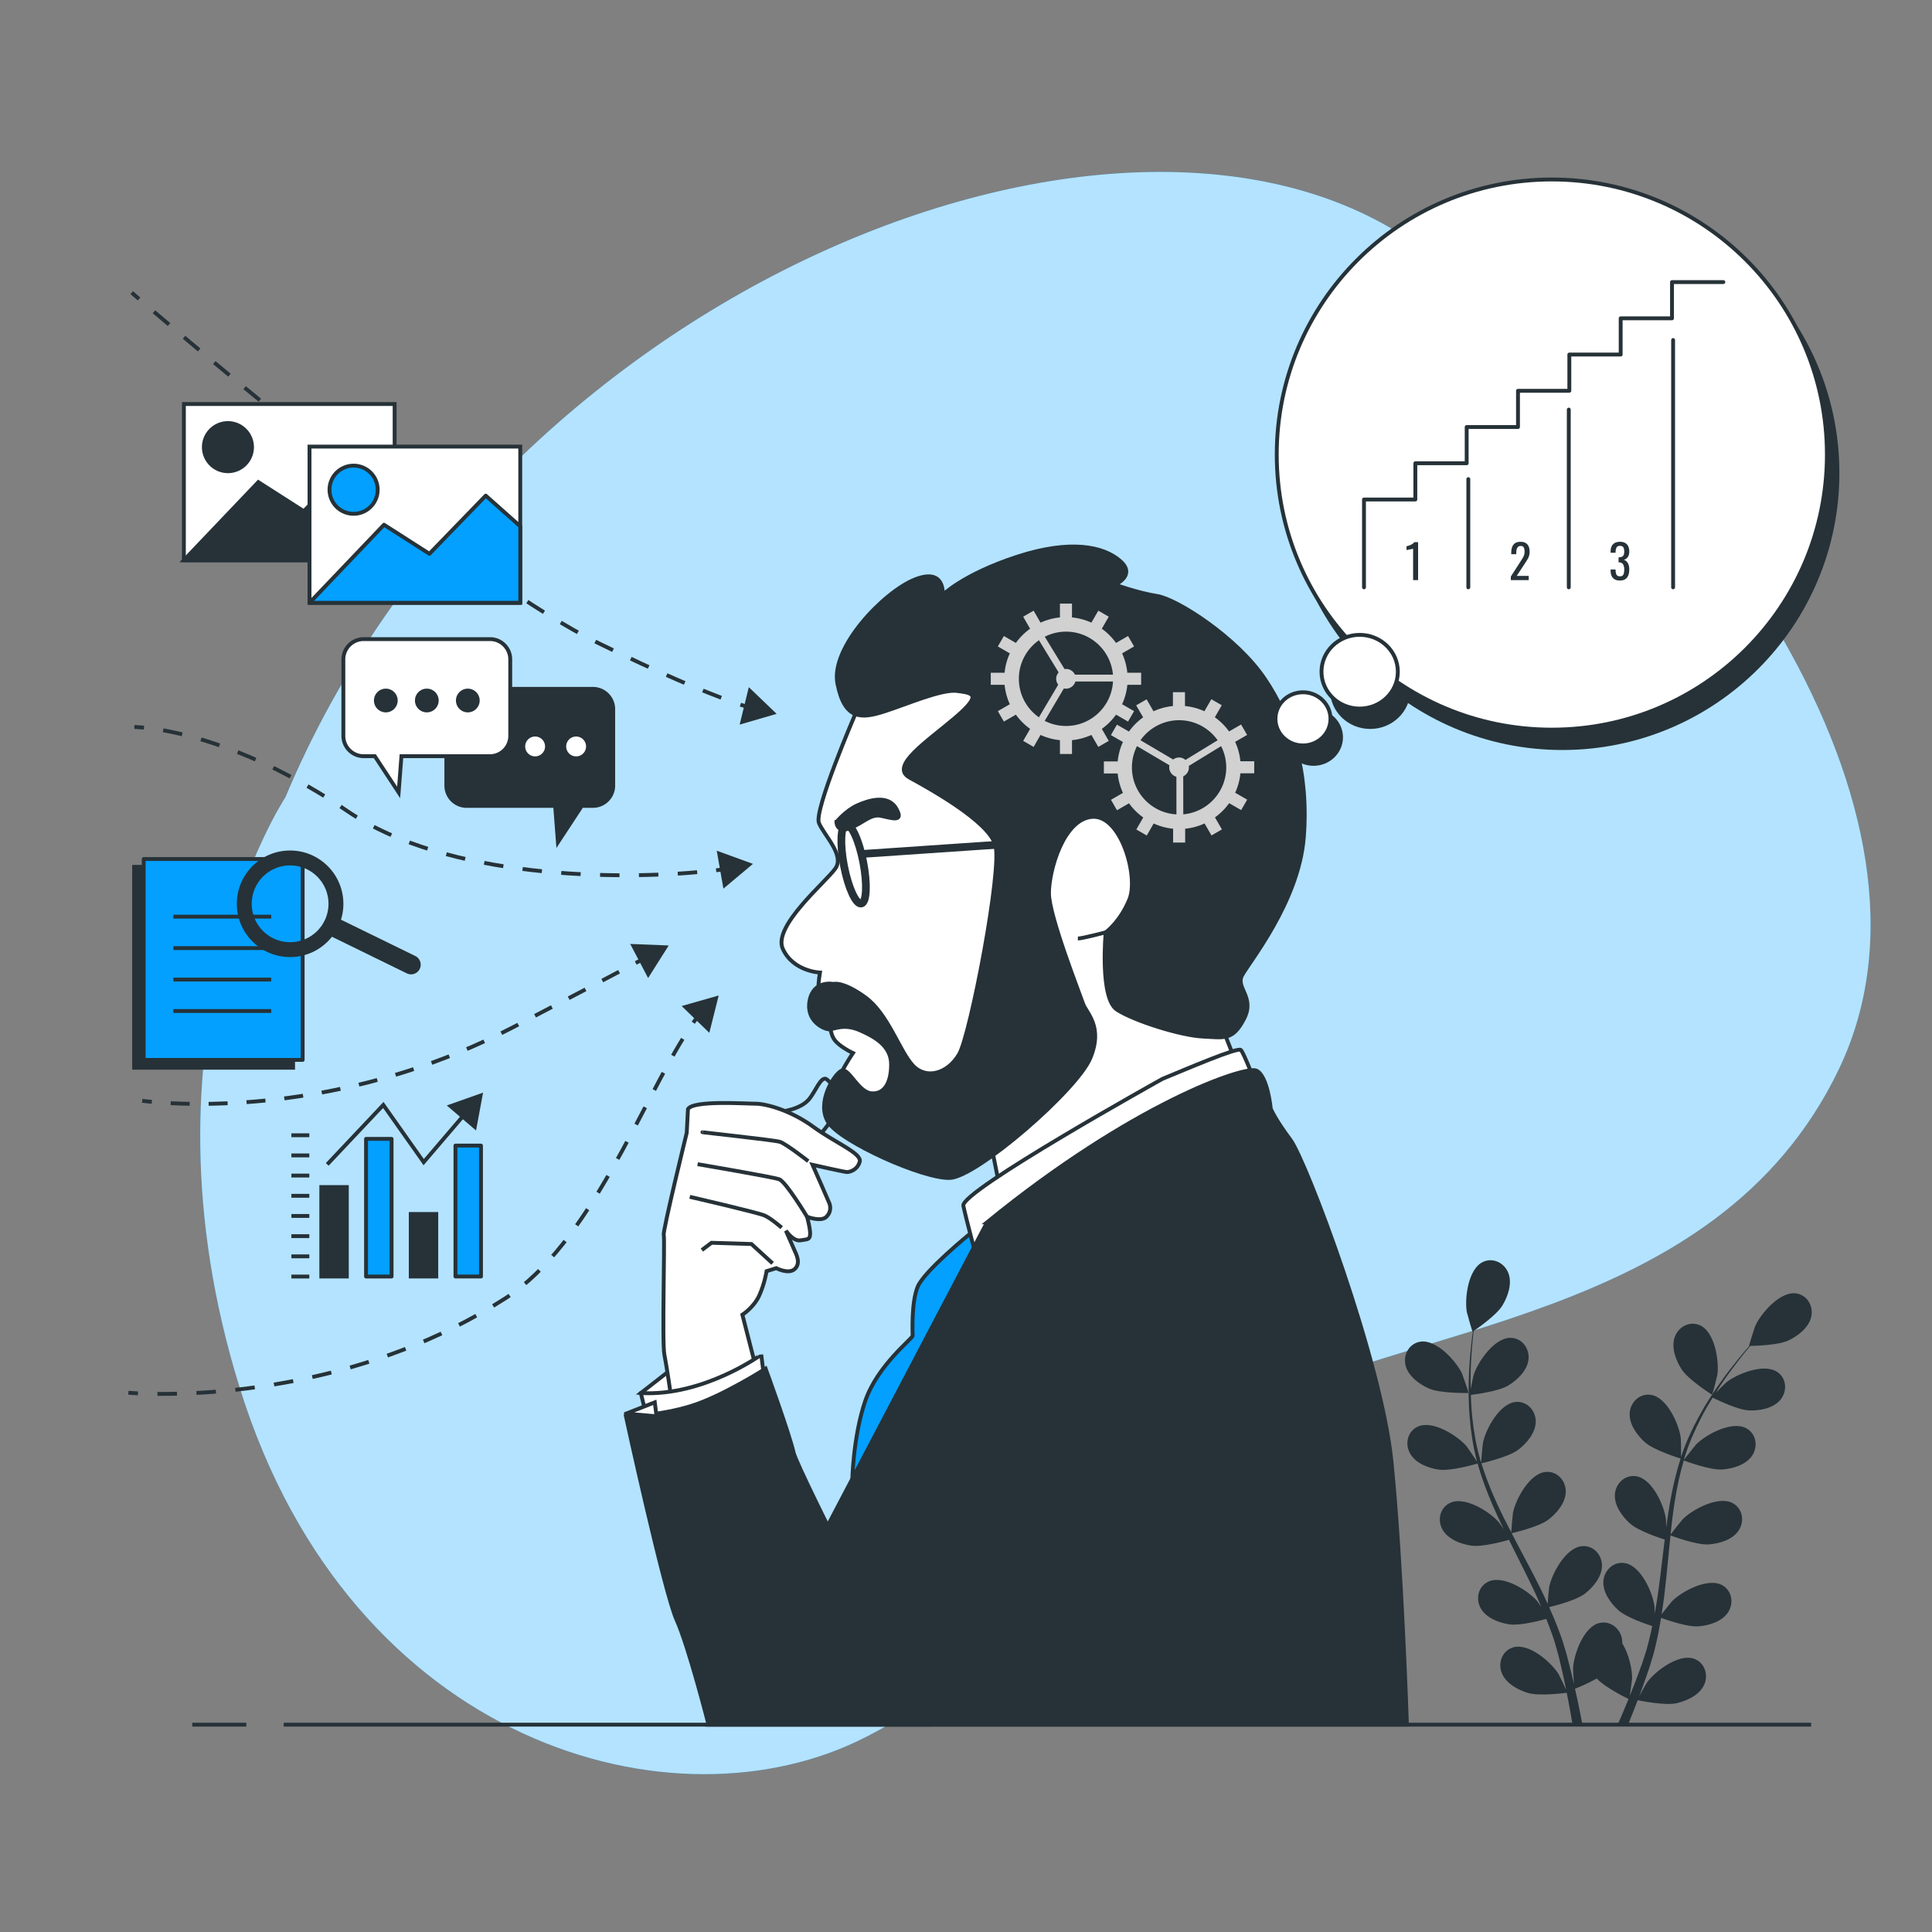
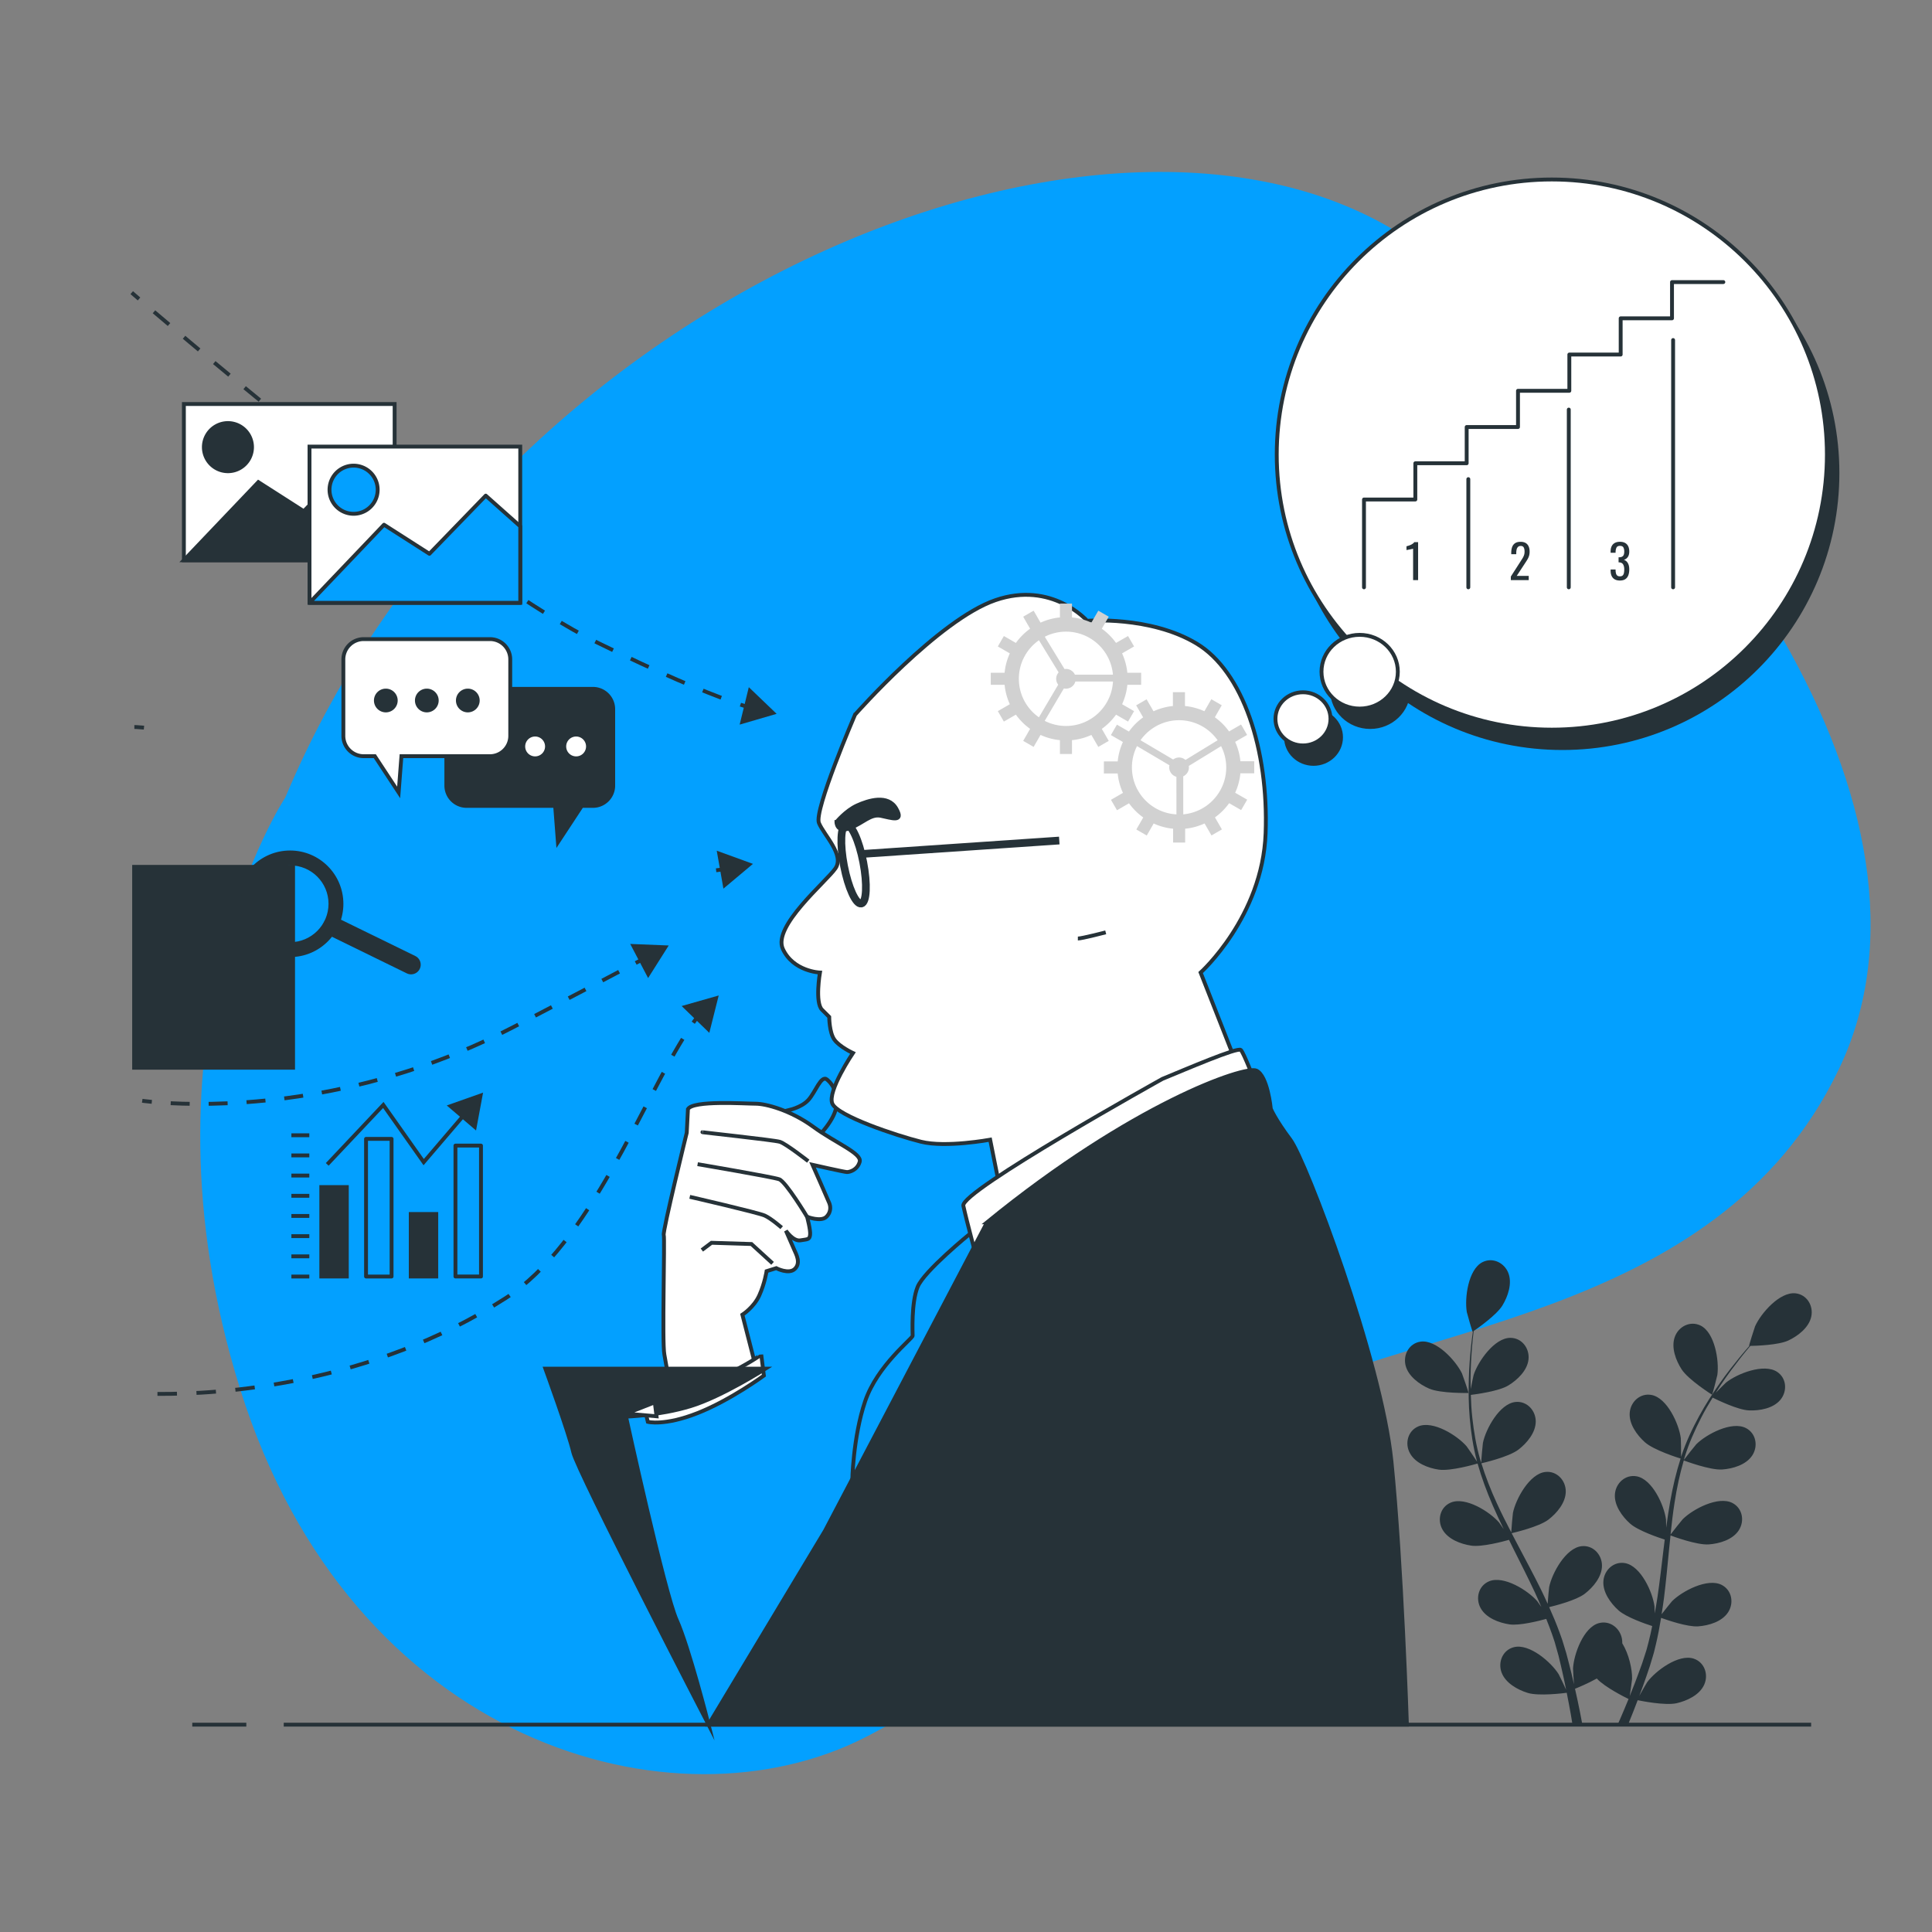
<svg xmlns="http://www.w3.org/2000/svg" width="500" height="500" fill="none">
  <rect width="100%" height="100%" fill="#808080" stroke="none" />
  <path fill="#03A0FF" d="M73.85 206.36s-40.48 61.05-11.7 153.13c28.78 92.08 112.44 115.57 162.08 89.97 49.64-25.6 56.88-58.84 96.96-83 40.08-24.15 122.84-23.3 154.7-89.74 31.86-66.44-34.2-159.57-109.04-213.19-74.83-53.62-237.28 9.83-293 142.83Z" />
-   <path fill="#fff" d="M73.85 206.36s-40.48 61.05-11.7 153.13c28.78 92.08 112.44 115.57 162.08 89.97 49.64-25.6 56.88-58.84 96.96-83 40.08-24.15 122.84-23.3 154.7-89.74 31.86-66.44-34.2-159.57-109.04-213.19-74.83-53.62-237.28 9.83-293 142.83Z" opacity=".7" />
  <path fill="#263238" d="M369.86 359.37c2.96 1.29 10.2 1.13 10.2 1.13.08 0-1.56-4.74-1.69-5.03-1.59-3.32-6.61-8.81-10.7-8.26-2.94.4-4.58 3.34-3.92 6.12.68 2.83 3.59 4.94 6.11 6.04Z" />
  <path fill="#263238" d="M372.359 380.34c3.07.45 9.53-1.43 10.04-1.58 1.02 3.62 2.36 7.25 3.92 10.84.89 2.06 1.85 4.1 2.84 6.14-.59-.86-1.12-1.63-1.21-1.73-2.41-2.79-8.7-6.75-12.5-5.14-2.74 1.16-3.54 4.44-2.16 6.93 1.4 2.55 4.76 3.81 7.48 4.21 2.76.4 8.3-1.08 9.76-1.5.39.78.76 1.56 1.15 2.34 1.87 3.73 3.75 7.43 5.49 11.13.61 1.3 1.17 2.61 1.73 3.91-.52-.77-.97-1.41-1.05-1.5-2.41-2.78-8.7-6.75-12.5-5.14-2.74 1.16-3.54 4.44-2.16 6.93 1.4 2.55 4.76 3.81 7.48 4.21 2.64.38 7.76-.94 9.5-1.42.53 1.35 1.07 2.7 1.53 4.04.29.92.64 1.78.87 2.72.26.92.51 1.84.77 2.74.42 1.76.87 3.58 1.24 5.31.27 1.2.5 2.35.73 3.51-.59-1.3-1.81-3.83-1.94-4.03-1.96-3.12-7.58-7.99-11.58-6.97-2.88.73-4.17 3.85-3.19 6.53 1 2.73 4.13 4.49 6.76 5.3 2.9.89 9.31.08 10.11-.03.38 1.92.74 3.78 1.05 5.55.16.94.31 1.81.45 2.7h2.55c-.19-1.02-.39-2.06-.6-3.15-.38-1.95-.83-4.02-1.31-6.14.48-.19 3.22-1.3 5.64-2.65 2.11 2.29 7.52 4.96 8.22 5.3-.74 1.81-1.47 3.56-2.19 5.21-.22.5-.42.96-.64 1.43h2.69c.07-.16.13-.32.2-.48.76-1.83 1.53-3.81 2.3-5.85.78.16 7.12 1.45 10.08.78 2.68-.61 5.93-2.12 7.13-4.78 1.18-2.6.12-5.8-2.69-6.75-3.91-1.31-9.88 3.13-12.06 6.09-.13.17-1.32 2.23-2.04 3.54.31-.83.62-1.64.93-2.5.62-1.7 1.2-3.42 1.82-5.26.27-.9.54-1.81.82-2.73.29-.91.48-1.9.73-2.86.53-2.23.96-4.52 1.34-6.84 1.49.54 6.81 2.39 9.57 2.2 2.74-.19 6.19-1.2 7.77-3.64 1.56-2.39 1-5.71-1.64-7.08-3.67-1.89-10.24 1.6-12.85 4.19-.16.16-1.83 2.24-2.72 3.39.22-1.39.44-2.78.62-4.2.51-4.09.89-8.24 1.3-12.39.12-1.27.26-2.53.39-3.8.53.2 6.81 2.54 9.89 2.32 2.74-.19 6.19-1.2 7.77-3.64 1.56-2.39 1-5.71-1.64-7.08-3.67-1.89-10.24 1.59-12.85 4.19-.2.2-2.59 3.18-3.16 3.97.29-2.79.61-5.56 1.04-8.28.58-3.76 1.36-7.41 2.38-10.89.25.09 6.79 2.56 9.95 2.34 2.74-.19 6.19-1.2 7.78-3.64 1.56-2.39 1-5.71-1.64-7.08-3.67-1.89-10.24 1.59-12.85 4.19-.2.2-2.77 3.42-3.2 4.04.06-.21.1-.43.17-.63 1.13-3.7 2.69-7.15 4.31-10.31.94-1.84 1.94-3.54 2.95-5.17 1.17.58 6.55 3.2 9.42 3.31 2.75.11 6.28-.51 8.13-2.76 1.81-2.2 1.62-5.57-.85-7.21-3.44-2.28-10.35.46-13.23 2.76-.16.12-1.61 1.57-2.65 2.64.47-.73.93-1.49 1.4-2.18 1.73-2.6 3.47-4.87 5.02-6.87.89-1.13 1.73-2.14 2.51-3.07 1.45-.03 7.28-.2 9.84-1.4 2.49-1.17 5.34-3.35 5.94-6.2.59-2.79-1.13-5.69-4.08-6.01-4.1-.44-8.97 5.18-10.47 8.54-.13.29-1.63 5.07-1.56 5.07h.09c-.78.88-1.6 1.83-2.48 2.9-1.6 1.97-3.4 4.21-5.19 6.78-1.79 2.57-3.67 5.4-5.38 8.57-1.72 3.17-3.36 6.6-4.59 10.34-.01.04-.02.09-.04.13.02-1.21-.03-4.59-.07-4.85-.47-3.65-3.53-10.43-7.59-11.18-2.92-.54-5.4 1.75-5.63 4.59-.24 2.9 1.87 5.81 3.92 7.64 2.31 2.07 8.74 4.07 9.25 4.23-1.15 3.58-2.03 7.34-2.71 11.2-.39 2.21-.72 4.44-1.02 6.69-.02-1.05-.04-1.98-.05-2.11-.47-3.65-3.53-10.43-7.59-11.18-2.92-.54-5.4 1.75-5.63 4.59-.24 2.9 1.87 5.81 3.92 7.64 2.08 1.86 7.52 3.68 8.97 4.14-.11.86-.22 1.72-.32 2.59-.49 4.14-.97 8.27-1.56 12.31-.21 1.42-.46 2.82-.72 4.21-.01-.93-.03-1.71-.05-1.83-.47-3.65-3.53-10.43-7.59-11.18-2.92-.54-5.4 1.75-5.63 4.59-.24 2.9 1.87 5.81 3.92 7.64 1.99 1.77 6.99 3.5 8.71 4.05-.3 1.42-.6 2.85-.96 4.21-.26.93-.45 1.84-.77 2.75-.29.91-.59 1.82-.88 2.71-.62 1.7-1.25 3.46-1.89 5.11-.44 1.15-.88 2.24-1.32 3.33.22-1.41.6-4.19.61-4.43.06-2.45-.81-6.42-2.54-9.22.01-.36-.01-.72-.07-1.08-.45-2.81-3.1-4.91-5.97-4.14-3.99 1.06-6.51 8.06-6.7 11.73-.01.22.13 2.58.24 4.08-.2-.87-.38-1.71-.6-2.6-.42-1.76-.89-3.51-1.38-5.39-.27-.9-.55-1.81-.83-2.73-.26-.92-.64-1.85-.96-2.79-.79-2.15-1.69-4.3-2.65-6.44 1.54-.37 7-1.76 9.19-3.44 2.18-1.67 4.5-4.41 4.48-7.33-.02-2.85-2.32-5.32-5.27-5-4.1.45-7.66 6.98-8.4 10.58-.05.23-.29 2.87-.39 4.33-.59-1.28-1.16-2.57-1.8-3.84-1.83-3.69-3.8-7.37-5.75-11.05-.6-1.13-1.18-2.26-1.77-3.38.55-.13 7.08-1.64 9.53-3.52 2.18-1.67 4.5-4.41 4.48-7.33-.02-2.85-2.32-5.32-5.27-5-4.1.44-7.66 6.98-8.4 10.58-.06.27-.4 4.08-.44 5.06-1.29-2.49-2.56-4.98-3.7-7.48-1.59-3.45-2.95-6.93-4.03-10.4.26-.06 7.07-1.61 9.59-3.54 2.18-1.67 4.5-4.41 4.48-7.33-.02-2.85-2.32-5.32-5.27-5-4.1.45-7.66 6.98-8.4 10.58-.06.28-.43 4.38-.44 5.13-.06-.21-.15-.41-.21-.62-1.1-3.72-1.7-7.45-2.09-10.98-.23-2.05-.34-4.02-.39-5.94 1.3-.16 7.23-.95 9.68-2.43 2.35-1.42 4.96-3.89 5.25-6.79.29-2.84-1.72-5.54-4.69-5.55-4.12-.01-8.38 6.09-9.51 9.6-.06.19-.48 2.2-.76 3.66-.01-.87-.04-1.76-.04-2.59.01-3.12.2-5.98.4-8.5.12-1.44.26-2.73.41-3.94 1.19-.82 5.96-4.19 7.43-6.59 1.43-2.35 2.6-5.74 1.53-8.45-1.05-2.65-4.08-4.12-6.72-2.76-3.66 1.89-4.63 9.27-4.02 12.9.05.31 1.44 5.13 1.5 5.09 0 0 .06-.04.07-.05-.16 1.16-.32 2.41-.47 3.78-.25 2.53-.51 5.39-.58 8.52-.08 3.13-.08 6.53.24 10.11.32 3.59.84 7.35 1.87 11.16.01.04.03.09.04.13-.65-1.02-2.56-3.81-2.73-4.01-2.41-2.79-8.7-6.75-12.5-5.14-2.73 1.16-3.54 4.44-2.16 6.93 1.39 2.6 4.75 3.86 7.47 4.26Z" />
  <path fill="#263238" d="M443.089 360.96c.06.04 1.32-4.81 1.36-5.13.51-3.65-.66-10.99-4.37-12.79-2.68-1.29-5.67.26-6.64 2.94-1 2.74.27 6.09 1.76 8.4 1.75 2.72 7.88 6.58 7.89 6.58Z" />
  <path stroke="#263238" stroke-miterlimit="10" d="M203.86 287.36s3.44-.63 5.32-2.66c1.88-2.03 3.29-6.57 4.85-5.32 1.56 1.25 3.29 4.23 2.19 7.98-1.1 3.76-5.63 7.98-5.63 7.98l-11.58-6.73 4.85-1.25Z" />
  <path fill="#fff" stroke="#263238" stroke-miterlimit="10" d="m173.66 361.38-7.81-.86 9.26-7.22-1.45 8.08Z" />
  <path fill="#fff" stroke="#263238" stroke-miterlimit="10" d="m178.04 287.05-.31 6.1s-6.26 25.51-5.95 26.45c.31.94-.47 27.85.16 30.98.63 3.13 1.72 10.8 1.72 10.8s8.61-.31 12.52-2.35c3.91-2.03 9.08-6.57 9.08-6.57l-3.13-12.21s2.97-1.88 4.38-5.01c1.41-3.13 1.88-6.26 1.88-6.26l2.5-.78s3.29 1.72 4.85.16c1.56-1.56.31-3.76-.16-4.85-.47-1.1-2.19-5.01-2.19-5.01s1.88 2.82 3.76 2.5c1.88-.31 2.35-.16 2.5-1.41.16-1.25-.78-4.69-.78-4.69s3.6 1.41 5.01 0c1.41-1.41.94-2.97.78-3.44-.16-.47-4.38-10.01-4.38-10.01s8.29 1.88 8.92 1.88c.63 0 2.66-.47 3.29-2.66.63-2.19-6.26-4.85-12.05-9.08-5.79-4.23-12.21-5.95-14.87-5.95-2.67 0-16.28-.94-17.53 1.41Z" />
  <path stroke="#263238" stroke-miterlimit="10" d="M181.79 293c-.63 0 18.47 2.03 20.03 2.5 1.56.47 7.35 5.01 7.35 5.01M180.54 301.29s19.4 3.29 21.13 3.91c1.72.63 7.2 9.7 7.2 9.7M178.51 309.74s17.68 4.07 19.4 4.85c1.72.78 4.38 3.13 4.38 3.13M181.64 323.51l2.5-1.88 10.33.32 5.47 5" />
  <path fill="#fff" stroke="#263238" stroke-miterlimit="10" d="m165.85 360.52 1.81 7.45s4.29 1.13 12.87-2.26c8.58-3.39 17.16-9.71 17.16-9.71l-.68-5.42c0 .01-14.9 10.85-31.16 9.94Z" />
-   <path fill="#263238" stroke="#263238" stroke-miterlimit="10" d="M198.14 354.2s-11.29 7.23-19.42 9.71c-8.13 2.48-16.71 2.71-16.71 2.71s9.94 45.61 13.1 52.61 8.26 27.1 8.26 27.1h57s-33.87-65.49-35-70.46c-1.13-4.96-7.23-21.67-7.23-21.67Z" />
+   <path fill="#263238" stroke="#263238" stroke-miterlimit="10" d="M198.14 354.2s-11.29 7.23-19.42 9.71c-8.13 2.48-16.71 2.71-16.71 2.71s9.94 45.61 13.1 52.61 8.26 27.1 8.26 27.1s-33.87-65.49-35-70.46c-1.13-4.96-7.23-21.67-7.23-21.67Z" />
  <path fill="#fff" stroke="#263238" stroke-miterlimit="10" d="M221.28 184.96s-10.68 24.83-9.34 28.03c1.33 3.2 6.67 8.28 4.27 11.75-2.4 3.47-16.29 14.95-13.62 20.82 2.67 5.87 9.61 6.14 9.61 6.14s-1.33 7.74.53 9.61l1.87 1.87s0 4 1.33 5.87c1.34 1.87 4.81 3.47 4.81 3.47s-6.67 9.88-5.34 13.08c1.33 3.2 16.55 8.28 22.96 9.88 6.41 1.6 17.89-.53 17.89-.53l3.2 16.02 60.61-35.51-9.34-23.76s16.02-14.42 16.82-36.04c.8-21.63-5.87-41.92-17.89-49.12-12.01-7.21-28.3-5.87-28.3-5.87s-9.08-10.41-23.76-5.34c-14.69 5.07-36.31 29.63-36.31 29.63Z" />
  <path fill="#263238" stroke="#263238" stroke-miterlimit="10" d="M216.47 212.73s0 2.94 3.47 1.6c3.47-1.34 5.34-3.74 8.01-3.2 2.67.53 6.14 1.87 4-1.87-2.14-3.74-7.21-2.14-10.15-.8-2.94 1.34-5.33 4.27-5.33 4.27Z" />
  <path stroke="#263238" stroke-miterlimit="10" stroke-width="2" d="M223.41 223.14c1.09 5.65.87 10.44-.51 10.7-1.38.27-3.38-4.09-4.47-9.74-1.09-5.65-.87-10.44.51-10.7 1.38-.27 3.38 4.09 4.47 9.74ZM223.15 221l50.99-3.47" />
-   <path fill="#263238" stroke="#263238" stroke-miterlimit="10" d="M215.67 254.64s-5.07-1.07-6.14 4.27c-1.07 5.34 3.74 7.48 5.07 7.48s3.74-1.6 8.01.27 8.01 4.27 8.01 8.81c0 4.54-1.6 7.74-5.07 7.48-3.47-.27-5.87-6.67-7.74-5.87-1.87.8-6.67 8.28-3.47 13.35 3.2 5.07 24.56 14.68 31.5 14.42 6.94-.27 32.84-22.69 36.31-30.97 3.47-8.28-1.07-11.75-1.87-14.15-.8-2.4-8.81-22.69-8.81-28.57 0-5.87 3.74-19.22 11.21-19.76 7.48-.53 12.01 15.49 9.61 21.36-2.4 5.87-6.14 8.54-6.14 8.54s-1.6 17.09 2.94 20.02c4.54 2.93 16.55 6.67 22.16 6.94 5.61.27 7.74 1.07 10.68-4.54 2.94-5.61-2.14-8.01-.53-11.21 1.61-3.2 14.68-18.96 16.02-35.78 1.33-16.82-2.94-30.44-10.15-41.12-7.21-10.68-22.69-20.56-27.77-21.36-5.07-.8-10.95-2.94-10.95-2.94s5.61-2.4 1.33-6.14c-4.27-3.74-12.82-5.61-26.7-1.07-13.88 4.54-19.22 9.88-19.22 9.88s.8-7.21-7.21-4c-8.01 3.2-21.89 17.62-20.02 26.97 1.87 9.34 6.14 9.08 12.01 7.21s14.95-5.87 18.96-5.34c4 .53 6.67.8-.53 6.94-7.21 6.14-17.09 12.55-11.75 15.49 5.34 2.94 20.29 11.21 22.16 17.35 1.87 6.14-6.41 49.12-9.34 54.2-2.94 5.07-8.54 6.67-12.01 2.94-3.47-3.74-6.41-13.35-12.28-17.62-5.88-4.28-8.28-3.48-8.28-3.48Z" />
  <path stroke="#263238" stroke-miterlimit="10" d="M286.16 241.29s-6.14 1.6-7.21 1.6" />
  <path fill="#03A0FF" stroke="#263238" stroke-miterlimit="10" d="M251.09 319.25s-11.92 9.68-13.6 13.78c-1.68 4.1-1.3 11.92-1.3 12.66 0 .74-9.13 7.64-12.29 16.95-3.17 9.31-3.35 20.86-3.35 20.86l20.67-37.62 11.73-23.84-1.86-2.79Z" />
  <path fill="#fff" stroke="#263238" stroke-miterlimit="10" d="M300.84 279.21s-52.33 29.1-51.53 32.84c.8 3.74 3.74 14.68 3.74 14.68s41.12-32.57 48.59-36.58c7.48-4 23.23-9.88 23.23-9.88s-2.94-7.74-3.74-8.54c-.8-.8-14.42 5.07-20.29 7.48Z" />
  <path fill="#263238" stroke="#263238" stroke-miterlimit="10" d="m255.45 316.32-41.92 79.83-30.17 50.19h180.75s-1.33-41.65-4-68.08-22.16-77.96-26.16-83.3c-4-5.34-5.07-8.01-5.07-8.01s-.8-8.54-3.74-9.88c-2.94-1.34-32.04 8.54-69.69 39.25ZM404.34 193.6c39.317 0 71.19-31.873 71.19-71.19 0-39.317-31.873-71.19-71.19-71.19-39.317 0-71.19 31.873-71.19 71.19 0 39.317 31.873 71.19 71.19 71.19Z" />
  <path fill="#263238" stroke="#263238" stroke-miterlimit="10" d="M354.609 188.15c5.457 0 9.88-4.271 9.88-9.54 0-5.268-4.423-9.54-9.88-9.54-5.456 0-9.88 4.272-9.88 9.54 0 5.269 4.424 9.54 9.88 9.54ZM347.06 190.81c0 3.8-3.19 6.88-7.12 6.88s-7.12-3.08-7.12-6.88 3.19-6.88 7.12-6.88 7.12 3.08 7.12 6.88Z" />
  <path fill="#fff" stroke="#263238" stroke-linecap="round" stroke-linejoin="round" stroke-miterlimit="10" d="M401.61 188.83c39.317 0 71.19-31.873 71.19-71.19 0-39.317-31.873-71.19-71.19-71.19-39.317 0-71.19 31.873-71.19 71.19 0 39.317 31.873 71.19 71.19 71.19Z" />
  <path fill="#263238" d="M365.71 150.13v-8.127a1.777 1.777 0 0 1-.274.073c-.174.041-.37.08-.589.121l-.582.11a6.136 6.136 0 0 1-.267.048v-.982a8.01 8.01 0 0 0 .479-.132 6.02 6.02 0 0 0 .557-.205c.19-.08.372-.183.546-.304.173-.121.321-.262.442-.424h.982v9.825h-1.294v-.003ZM391.002 150.131v-.922l2.499-3.894c.185-.292.358-.561.516-.812.157-.251.287-.516.388-.795.1-.278.15-.6.15-.963 0-.452-.073-.808-.219-1.068-.146-.258-.399-.388-.764-.388-.308 0-.546.085-.717.256a1.356 1.356 0 0 0-.351.666 3.913 3.913 0 0 0-.096.886v.326h-1.299v-.34c0-.591.08-1.098.238-1.522.157-.425.413-.753.764-.988.352-.235.819-.352 1.401-.352.792 0 1.383.224 1.771.673.388.45.582 1.071.582 1.863 0 .42-.05.787-.15 1.104a4.345 4.345 0 0 1-.395.886c-.162.276-.34.559-.534.849l-2.257 3.444h3.106v1.091h-4.633ZM419.23 150.239c-.534 0-.979-.1-1.335-.303a1.9 1.9 0 0 1-.801-.874c-.178-.381-.267-.829-.267-1.347v-.328h1.284v.216c.01.293.044.555.103.79.062.235.169.42.326.557.158.137.386.205.685.205.315 0 .555-.075.717-.223.162-.151.271-.361.326-.637.057-.274.085-.591.085-.947 0-.518-.096-.94-.286-1.267-.189-.326-.522-.506-.999-.541a.34.34 0 0 0-.092-.011h-.091v-1.299h.169c.461-.016.792-.137.995-.363.201-.226.304-.602.304-1.127 0-.445-.076-.801-.224-1.068-.151-.267-.447-.4-.892-.4s-.74.149-.886.443c-.146.295-.226.674-.242 1.135v.205h-1.285v-.329c0-.525.089-.974.267-1.346.178-.372.448-.66.808-.861.361-.2.806-.303 1.34-.303.541 0 .99.1 1.346.303.356.203.623.491.801.868.178.376.267.826.267 1.353 0 .591-.127 1.063-.381 1.42a1.905 1.905 0 0 1-1.024.728c.299.089.552.241.757.461.206.219.365.495.48.83.114.336.168.726.168 1.171 0 .582-.079 1.091-.241 1.522-.163.434-.42.769-.776 1.007-.354.242-.824.36-1.406.36Z" />
  <path stroke="#263238" stroke-linecap="round" stroke-linejoin="round" stroke-miterlimit="10" d="M353 152v-22.731h13.288v-9.376h13.286v-9.383h13.283v-9.376h13.286v-9.38h13.286V82.38h13.285V73H446M380 124v28M406 106v46M433 88v64" />
  <path fill="#fff" stroke="#263238" stroke-linecap="round" stroke-linejoin="round" stroke-miterlimit="10" d="M351.88 183.38c5.457 0 9.88-4.271 9.88-9.54 0-5.269-4.423-9.54-9.88-9.54-5.457 0-9.88 4.271-9.88 9.54 0 5.269 4.423 9.54 9.88 9.54ZM344.33 186.04c0 3.8-3.19 6.88-7.12 6.88s-7.12-3.08-7.12-6.88 3.19-6.88 7.12-6.88 7.12 3.08 7.12 6.88Z" />
  <path fill="#fff" stroke="#263238" stroke-miterlimit="10" d="m162.01 365.85 7.45-2.93.45 3.61-7.9-.68Z" />
  <path fill="#D1D1D1" d="M295.33 177.23v-3.12h-3.58c-.17-1.78-.65-3.47-1.35-5.02l3.1-1.79-1.56-2.7-3.11 1.79a16.066 16.066 0 0 0-3.68-3.68l1.79-3.11-2.7-1.56-1.79 3.1c-1.56-.71-3.25-1.18-5.02-1.35v-3.58h-3.12v3.58c-1.78.17-3.47.65-5.02 1.35l-1.79-3.1-2.7 1.56 1.79 3.11a16.066 16.066 0 0 0-3.68 3.68l-3.11-1.79-1.56 2.7 3.1 1.79c-.71 1.56-1.18 3.25-1.35 5.02h-3.58v3.12h3.58c.17 1.78.65 3.47 1.35 5.02l-3.1 1.79 1.56 2.7 3.11-1.79c1.02 1.42 2.26 2.66 3.68 3.68l-1.79 3.11 2.7 1.56 1.79-3.1c1.56.71 3.25 1.18 5.02 1.35v3.58h3.12v-3.58c1.78-.17 3.47-.65 5.02-1.35l1.79 3.1 2.7-1.56-1.79-3.11c1.42-1.02 2.66-2.26 3.68-3.68l3.11 1.79 1.56-2.7-3.1-1.79c.71-1.56 1.18-3.25 1.36-5.02h3.57Zm-19.45-13.76c6.38 0 11.6 4.89 12.15 11.13h-9.84a2.55 2.55 0 0 0-2.31-1.48c-.13 0-.25.02-.37.04l-5.12-8.37c1.65-.84 3.51-1.32 5.49-1.32Zm-12.2 12.2c0-4.13 2.06-7.77 5.2-9.98l5.09 8.32c-.39.45-.63 1.02-.63 1.66 0 .58.2 1.1.52 1.53l-4.99 8.44c-3.14-2.2-5.19-5.84-5.19-9.97Zm12.2 12.21c-1.98 0-3.85-.48-5.51-1.32l4.96-8.39a2.535 2.535 0 0 0 2.98-1.8h9.73c-.35 6.41-5.65 11.51-12.16 11.51Z" />
  <path fill="#D1D1D1" d="M303.6 218.05h3.12v-3.58c1.78-.17 3.47-.65 5.02-1.36l1.79 3.1 2.7-1.56-1.8-3.11c1.42-1.02 2.66-2.26 3.67-3.68l3.11 1.79 1.56-2.7-3.11-1.79c.71-1.56 1.18-3.25 1.35-5.03h3.58v-3.12h-3.58c-.17-1.78-.65-3.47-1.36-5.02l3.1-1.79-1.56-2.7-3.11 1.8a15.827 15.827 0 0 0-3.68-3.67l1.79-3.11-2.7-1.56-1.79 3.11c-1.56-.71-3.25-1.18-5.03-1.35v-3.58h-3.12v3.58c-1.78.17-3.47.65-5.02 1.36l-1.79-3.1-2.7 1.56 1.8 3.11a15.827 15.827 0 0 0-3.67 3.68l-3.11-1.79-1.56 2.7 3.11 1.79c-.71 1.56-1.18 3.25-1.35 5.03h-3.58v3.12h3.58c.17 1.78.65 3.47 1.36 5.02l-3.1 1.79 1.56 2.7 3.11-1.8c1.02 1.42 2.26 2.66 3.68 3.67l-1.79 3.11 2.7 1.56 1.79-3.11c1.56.71 3.25 1.18 5.03 1.35v3.58Zm13.75-19.46c0 6.38-4.89 11.61-11.12 12.16l-.01-9.84c.87-.41 1.48-1.28 1.47-2.31 0-.13-.02-.25-.04-.37l8.37-5.13a12.19 12.19 0 0 1 1.33 5.49Zm-12.22-12.2c4.13 0 7.77 2.05 9.99 5.19l-8.32 5.09c-.45-.39-1.02-.63-1.66-.63-.58 0-1.1.2-1.53.52l-8.45-4.99c2.21-3.12 5.85-5.17 9.97-5.18Zm-12.19 12.21c0-1.98.48-3.85 1.32-5.51l8.39 4.96a2.535 2.535 0 0 0 1.8 2.98l.01 9.73c-6.42-.35-11.52-5.65-11.52-12.16Z" />
  <path stroke="#263238" stroke-miterlimit="10" d="M34.77 188.15s.86 0 2.49.16" />
-   <path stroke="#263238" stroke-dasharray="5.03 5.03" stroke-miterlimit="10" d="M42.23 189c9.3 1.66 26.58 6.55 47.71 20.94 25.81 17.57 70.21 17.88 92.88 15.56" />
  <path stroke="#263238" stroke-miterlimit="10" d="M185.33 225.23c.87-.1 1.69-.21 2.48-.32" />
  <path fill="#263238" d="m187.22 229.98 7.64-6.41-9.37-3.41 1.73 9.82Z" />
  <path stroke="#263238" stroke-miterlimit="10" d="m34.09 75.74 1.89 1.63" />
  <path stroke="#263238" stroke-dasharray="5.1 5.1" stroke-miterlimit="10" d="M39.85 80.69c19.46 16.61 83.29 70.18 114.82 85.65 16.5 8.1 27.45 12.63 34.54 15.17" />
  <path stroke="#263238" stroke-miterlimit="10" d="M191.62 182.36c.86.29 1.65.54 2.38.77" />
  <path fill="#263238" d="m191.42 187.53 9.57-2.79-7.2-6.9-2.37 9.69Z" />
-   <path stroke="#263238" stroke-miterlimit="10" d="M33.22 360.44s.87.08 2.49.16" />
  <path stroke="#263238" stroke-dasharray="5.05 5.05" stroke-miterlimit="10" d="M40.75 360.741c16.03.12 54.93-2.2 90.07-24.76 21.89-14.05 35.24-50.87 47.17-69.19" />
  <path stroke="#263238" stroke-miterlimit="10" d="M179.41 264.68c.5-.71.99-1.37 1.49-2.01" />
  <path fill="#263238" d="m183.57 267.3 2.43-9.67-9.59 2.73 7.16 6.94Z" />
  <path stroke="#263238" stroke-miterlimit="10" d="M36.81 284.88s.86.13 2.48.28" />
  <path stroke="#263238" stroke-dasharray="4.91 4.91" stroke-miterlimit="10" d="M44.18 285.51c15 .76 50.85-.01 88.68-19.7 12.95-6.74 22.78-11.9 29.47-15.44" />
  <path stroke="#263238" stroke-miterlimit="10" d="M164.52 249.22c.79-.42 1.53-.81 2.21-1.17" />
  <path fill="#263238" d="m167.73 253.12 5.33-8.43-9.96-.4 4.63 8.83Z" />
  <path fill="#263238" stroke="#263238" stroke-miterlimit="10" d="M89.76 307.21h-6.61v23.15h6.61v-23.15Z" />
  <path fill="#03A0FF" stroke="#263238" stroke-linecap="round" stroke-linejoin="round" stroke-miterlimit="10" d="M101.34 294.74h-6.61v35.62h6.61v-35.62Z" />
  <path fill="#263238" stroke="#263238" stroke-miterlimit="10" d="M112.91 314.18h-6.61v16.18h6.61v-16.18Z" />
  <path fill="#03A0FF" stroke="#263238" stroke-linecap="round" stroke-linejoin="round" stroke-miterlimit="10" d="M124.48 296.48h-6.61v33.88h6.61v-33.88Z" />
  <path stroke="#263238" stroke-miterlimit="10" d="M75.41 293.8h4.64M75.41 299.02h4.64M75.41 304.24h4.64M75.41 309.47h4.64M75.41 314.69h4.64M75.41 319.91h4.64M75.41 325.14h4.64M75.41 330.36h4.64M84.69 301.34l14.51-15.38 10.45 14.8 10.71-12.53" />
  <path fill="#263238" d="m123.2 292.57 1.82-9.8-9.4 3.32 7.58 6.48Z" />
  <path fill="#263238" stroke="#263238" stroke-miterlimit="10" d="M75.85 224.34H34.71v51.99h41.14v-51.99Z" />
-   <path fill="#03A0FF" stroke="#263238" stroke-linecap="round" stroke-linejoin="round" stroke-miterlimit="10" d="M78.33 222.31H37.19v51.99h41.14v-51.99Z" />
  <path stroke="#263238" stroke-miterlimit="10" d="M44.87 237.23h25.32M44.87 245.37h25.32M44.87 253.51h25.32M44.87 261.65h25.32" />
  <path fill="#263238" stroke="#263238" stroke-miterlimit="10" d="M75.08 220.61c-7.34 0-13.29 5.95-13.29 13.29 0 7.34 5.95 13.29 13.29 13.29 7.34 0 13.29-5.95 13.29-13.29-.01-7.34-5.96-13.29-13.29-13.29Zm0 23.73c-5.77 0-10.44-4.67-10.44-10.44s4.67-10.44 10.44-10.44 10.44 4.67 10.44 10.44c0 5.76-4.68 10.44-10.44 10.44Z" />
  <path stroke="#263238" stroke-linecap="round" stroke-miterlimit="10" stroke-width="5" d="m86.11 239.75 20.27 9.91" />
  <path fill="#263238" stroke="#263238" stroke-miterlimit="10" d="M120.75 178.27h32.69c2.9 0 5.26 2.35 5.26 5.26v19.78c0 2.9-2.35 5.26-5.26 5.26h-2.88l-6.17 9.39-.72-9.39h-22.9a5.26 5.26 0 0 1-5.26-5.26v-19.78a5.224 5.224 0 0 1 5.24-5.26Z" />
  <path fill="#fff" d="M130.45 193.18a2.57 2.57 0 1 0-5.14 0 2.57 2.57 0 0 0 2.57 2.57c1.42.01 2.57-1.15 2.57-2.57ZM138.49 195.75a2.57 2.57 0 1 0-.001-5.141 2.57 2.57 0 0 0 .001 5.141ZM151.67 193.18a2.57 2.57 0 1 0-5.14 0 2.57 2.57 0 0 0 2.57 2.57c1.42.01 2.57-1.15 2.57-2.57Z" />
  <path fill="#fff" stroke="#263238" stroke-miterlimit="10" d="M126.8 165.4H94.12a5.26 5.26 0 0 0-5.26 5.26v19.78c0 2.9 2.35 5.26 5.26 5.26H97l6.17 9.38.72-9.38h22.9c2.9 0 5.26-2.35 5.26-5.26v-19.78c.01-2.9-2.34-5.26-5.25-5.26Z" />
  <path fill="#263238" stroke="#263238" stroke-miterlimit="10" d="M102.42 181.29a2.57 2.57 0 1 0-5.14 0 2.57 2.57 0 1 0 5.14 0ZM113.03 181.29a2.57 2.57 0 1 0-5.14 0 2.57 2.57 0 1 0 5.14 0ZM123.64 181.29a2.57 2.57 0 1 0-5.14 0 2.57 2.57 0 1 0 5.14 0Z" />
  <path fill="#fff" stroke="#263238" stroke-miterlimit="10" d="M102.13 104.56H47.59V145h54.54v-40.44Z" />
  <path fill="#263238" stroke="#263238" stroke-miterlimit="10" d="m102.13 125.19-8.94-7.94-14.57 15.05-11.76-7.53-19.27 20.22h54.54v-19.8ZM65.22 115.72a6.23 6.23 0 0 1-12.46 0 6.23 6.23 0 0 1 12.46 0Z" />
  <path fill="#fff" stroke="#263238" stroke-miterlimit="10" d="M134.64 115.58H80.1v40.44h54.54v-40.44Z" />
  <path fill="#03A0FF" stroke="#263238" stroke-linecap="round" stroke-linejoin="round" stroke-miterlimit="10" d="m134.64 136.21-8.93-7.94-14.58 15.05-11.75-7.52-19.28 20.21h54.54v-19.8ZM91.51 132.97a6.23 6.23 0 1 0 0-12.46 6.23 6.23 0 0 0 0 12.46Z" />
  <path stroke="#263238" stroke-miterlimit="10" d="M73.43 446.34h395.29M49.76 446.34h13.99" />
</svg>